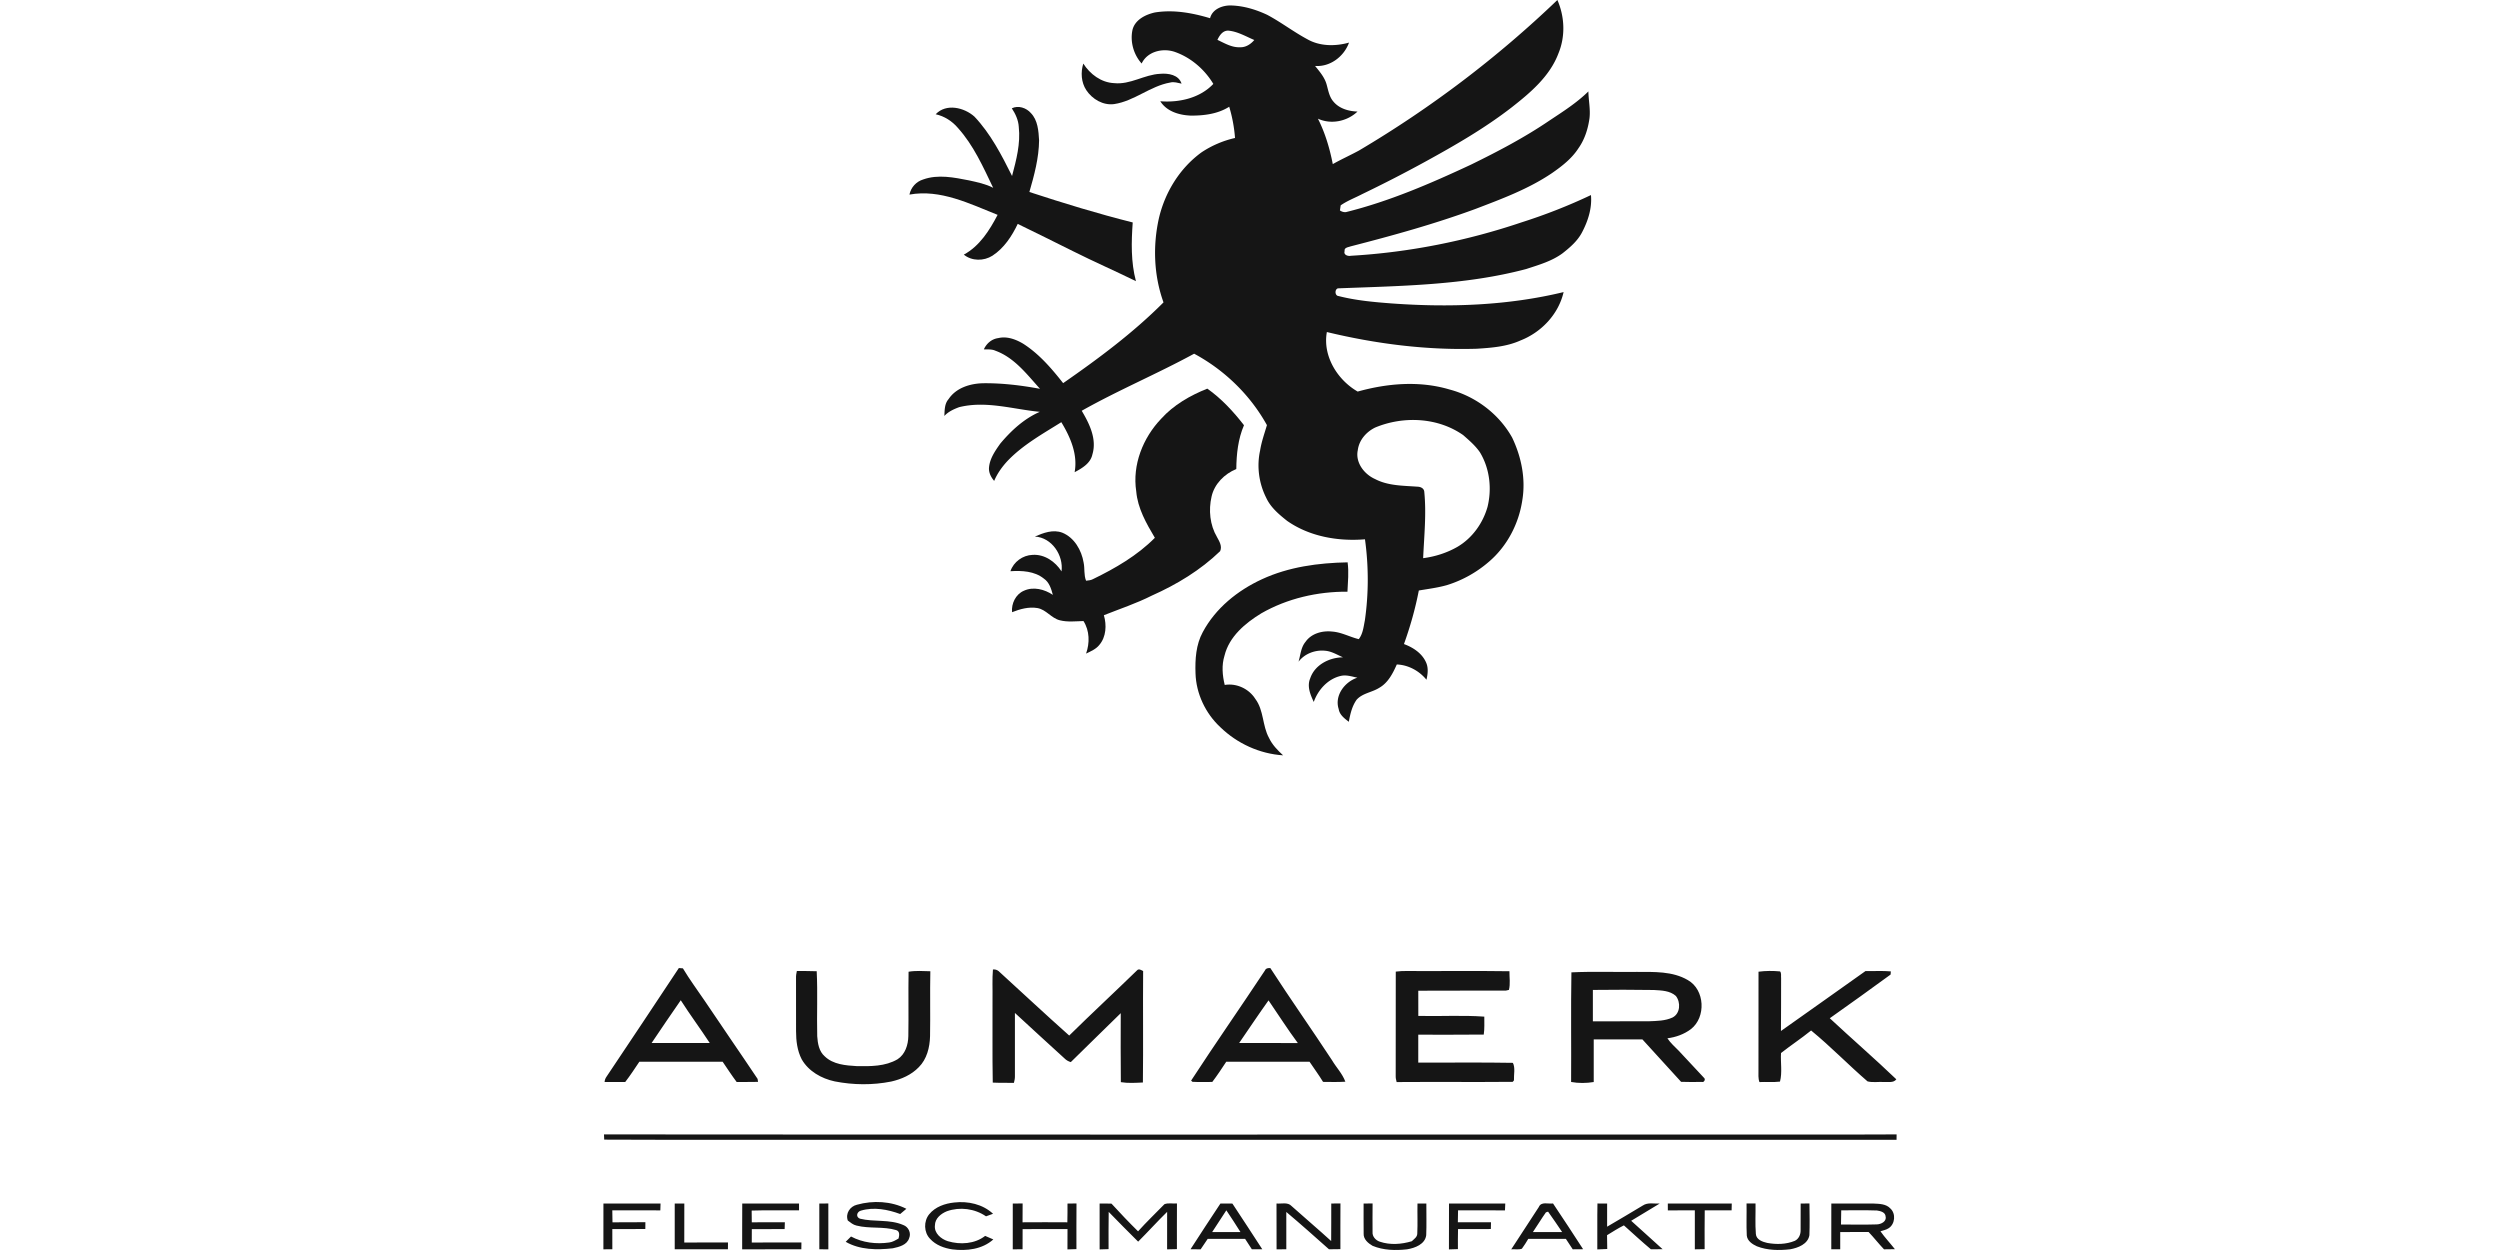
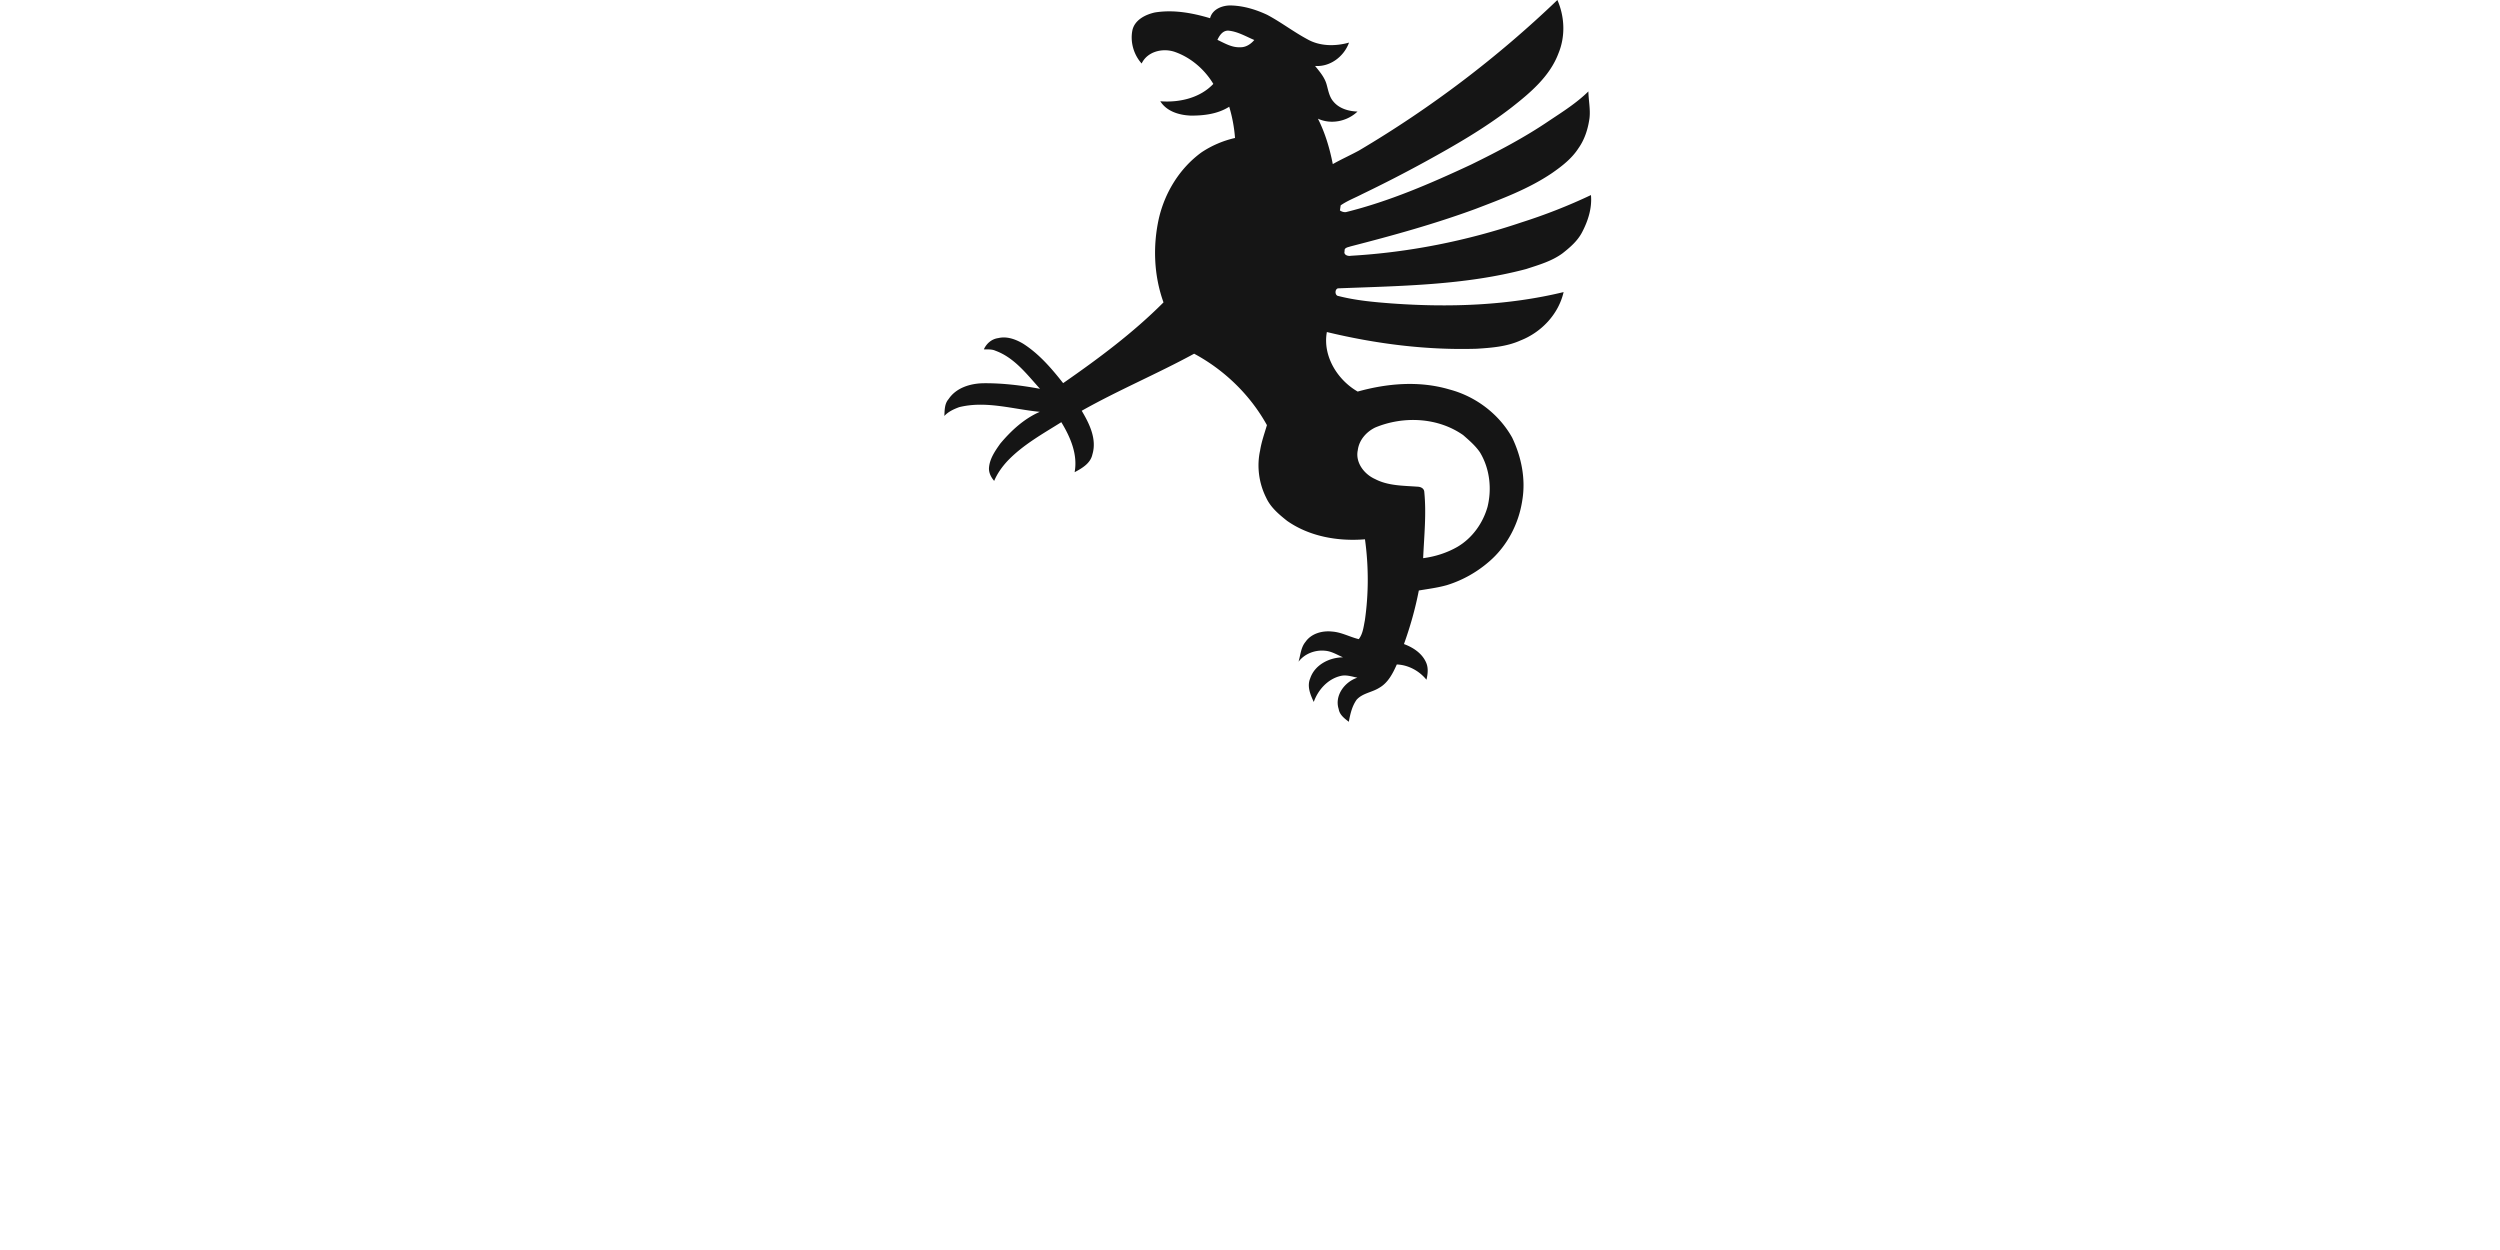
<svg xmlns="http://www.w3.org/2000/svg" id="prefix__Ebene_2" viewBox="-354.305 0 1467.96 733.98">
  <defs>
    <style>.prefix__cls-1{fill:#151515}</style>
  </defs>
  <g id="prefix__Ebene_1-2">
    <g id="prefix___ffffffff">
      <path d="M560.17 0c4.31 9.84 4.76 21.34.63 31.31-5.03 13.43-16.36 23.01-27.33 31.62-15.89 12.34-33.38 22.4-50.98 32.06a789.35 789.35 0 0 1-36.95 18.99c-4.2 2.2-8.71 3.87-12.62 6.6l-.44 2.98c1.05.74 2.2 1.08 3.45 1.01 25.51-6.31 49.72-16.79 73.47-27.88 15.8-7.73 31.43-15.92 46-25.83 7.96-5.28 16.13-10.46 22.97-17.18.09 5.26 1.28 10.48.65 15.76-.86 6.2-2.79 12.37-6.43 17.53-3.9 6.09-9.7 10.59-15.57 14.66-13.83 9.37-29.61 15.19-45.12 21.12-23.91 8.78-48.47 15.57-73.12 21.91-1.35.52-3.92.68-3.53 2.74-.8 2.26 1.92 3.17 3.65 2.79 34.07-1.98 67.85-8.7 100.19-19.61 13.93-4.43 27.57-9.77 40.79-16.04.7 7.59-1.67 15.07-5.15 21.72-2.63 5.14-7.08 8.98-11.55 12.49-6.32 4.65-13.98 6.81-21.33 9.22-36.01 9.57-73.53 9.9-110.51 11.35-1.97.46-1.98 4.32.34 4.52 10.21 2.6 20.75 3.55 31.24 4.34 33.7 2.43 67.95 1.31 100.9-6.67-2.98 13-13.05 23.61-25.33 28.41-8.07 3.64-16.99 4.31-25.7 4.86-29.59.91-59.24-2.88-87.98-9.81-2.56 14 6.17 28.12 18.1 34.96 17.45-4.88 36.25-6.45 53.82-1.25 15.39 4.04 29.11 14.35 36.88 28.28 5.42 11.3 8.03 24.23 5.97 36.69-2.02 13.77-8.84 26.93-19.43 36.04-7.22 6.3-15.75 11.09-24.91 13.91-5.38 1.52-10.94 2.21-16.44 3.14-2.05 10.7-5.05 21.2-8.72 31.45 5.51 2.03 10.91 5.59 13.17 11.25 1.23 3.13.78 6.51.04 9.7-4.24-5.23-10.66-8.72-17.42-8.97-2.34 5.28-5.17 10.85-10.41 13.77-4.23 2.65-9.73 3.08-13.18 6.94-2.7 3.79-3.75 8.44-4.58 12.95-2.54-1.95-5.41-4.07-5.94-7.46-2.59-7.94 3.56-16.06 10.98-18.44-3.22-.65-6.5-1.83-9.81-1.03-7.54 1.74-13.32 8.18-15.81 15.29-1.99-4.28-4.08-9.16-2.09-13.86 2.65-7.97 11.25-12.29 19.26-12.35-3.43-1.48-6.69-3.57-10.5-3.87-5.83-.61-12.04 1.71-15.62 6.44 1.18-3.93 1.35-8.35 4.09-11.64 3.4-4.94 9.86-6.69 15.58-6.07 5.53.36 10.42 3.19 15.71 4.46 2.43-3.13 2.81-7.2 3.56-10.95 2.28-15.79 2.26-31.88.08-47.68-15.81 1.3-32.57-1.6-45.74-10.84-4.77-3.78-9.66-7.89-12.25-13.53-4.3-8.51-5.63-18.44-3.59-27.76.8-5.11 2.56-9.97 4.01-14.91-9.81-17.71-24.94-32.38-42.74-41.94-21.68 11.82-44.5 21.38-66.01 33.51 4.52 7.6 8.99 16.63 6.26 25.65-1.11 5.23-6.08 8.11-10.43 10.42 1.94-10.45-2.5-20.63-7.81-29.37-11.04 6.92-22.66 13.35-31.72 22.89-3.15 3.44-5.9 7.27-7.71 11.59-1.87-2.18-3.28-4.91-3.03-7.85.45-5.3 3.62-9.8 6.59-14.02 6.4-7.65 14.02-14.68 23.24-18.69-15.72-1.51-31.62-6.68-47.41-2.73-3.14 1.18-6.34 2.62-8.64 5.16.19-3.41.06-7.16 2.48-9.9 4.41-6.63 12.67-9.17 20.28-9.32 11.21-.13 22.4 1.24 33.41 3.27-7.68-8.46-15.01-18.29-26.14-22.35-2.14-1-4.55-.73-6.83-.82 1.51-3.41 4.61-6.1 8.37-6.59 5.13-1.26 10.32.67 14.7 3.27 9.36 5.98 16.68 14.51 23.48 23.16 20.72-14.39 41.08-29.51 58.93-47.42-5.65-15.68-6.33-32.96-2.75-49.18 3.52-15.33 12.23-29.57 25.02-38.88a59.191 59.191 0 0 1 19.72-8.47 86.8 86.8 0 0 0-3.41-18.35c-6.66 4.24-14.81 5.26-22.55 5.21-6.73-.25-14.14-2.4-17.92-8.43 11.07.89 23.3-1.85 31.14-10.18-5.08-8.47-13.06-15.39-22.4-18.72-7.07-2.53-16.27-.48-19.68 6.75-4.76-5.29-6.89-12.9-5.36-19.87 1.51-5.85 7.62-8.88 13.07-10.1 10.89-1.79 22.01.23 32.46 3.37 1.38-5.49 7.55-7.72 12.68-7.48 7.23.26 14.35 2.43 20.87 5.49 8.1 4.3 15.4 9.94 23.48 14.28 7.38 4.25 16.53 4.28 24.56 2.02-2.93 8.16-11.09 14.38-19.94 13.71 2.69 3.33 5.63 6.7 6.79 10.91.97 3.45 1.54 7.23 4 10.02 3.41 4.13 8.95 5.68 14.13 5.85-6.09 5.79-15.54 7.76-23.25 4.18 4.26 8.37 6.95 17.49 8.74 26.68 5.04-2.87 10.35-5.23 15.44-8.01C485.75 63.47 524.93 33.8 560.17 0M360.54 23.4c4.24 1.99 8.51 4.6 13.38 4.34 3.29.12 6.22-1.82 8.27-4.25-4.99-2.11-9.87-5.05-15.36-5.51-3.23-.01-5.07 2.84-6.29 5.42m92.7 227.61c-5.25 2.54-9.54 7.4-10.27 13.33-1.55 7.23 3.78 14.13 10.13 16.94 7.64 4.02 16.48 3.87 24.86 4.49 1.78.03 3.81.85 4.04 2.88 1.32 13.01-.08 26.08-.65 39.1 7.03-.91 13.97-3.11 20.12-6.65 8.7-5.11 14.94-13.83 17.68-23.47 2.62-10.72 1.31-22.51-4.44-32.01-2.68-3.93-6.33-7.04-9.87-10.15-14.87-10.42-35.07-11.33-51.6-4.46Z" class="prefix__cls-1" />
-       <path d="M281.78 37.33c3.99 6.24 10.53 11.15 18.13 11.49 9.5 1.02 17.71-5.05 27.03-5.48 4.75-.42 10.86.53 12.55 5.77-2.19-.41-4.42-1.26-6.65-.65-11.74 2.05-21.07 10.86-32.88 12.65-6.52.91-12.91-2.87-16.43-8.2-2.99-4.57-3.34-10.44-1.75-15.58ZM239.82 63.6c3.8-1.87 8.54-.29 11.21 2.81 4.07 4.21 4.48 10.49 4.8 16.03-.12 10.34-2.84 20.43-5.7 30.3 20.04 6.56 40.22 12.75 60.68 17.88-.82 11.52-1.11 23.21 1.89 34.48-12.22-6-24.7-11.46-36.87-17.56-10.85-5.34-21.63-10.84-32.54-16.07-3.45 7.22-8.05 14.26-14.87 18.69-5.04 3.2-12.07 3.23-16.78-.64 9.28-5.03 15.09-14.27 19.84-23.36-16.39-6.53-33.64-15.19-51.77-11.9.86-4.23 3.97-7.64 8.09-8.89 8.73-3.12 18.14-1.16 26.95.56 4.81 1.08 9.71 2.06 14.12 4.35-5.88-12.25-11.49-24.94-20.69-35.15-3.36-3.97-7.96-6.93-13.07-8.04 6.15-6.54 16.74-4 22.76 1.38 9.53 10.08 15.94 22.56 22.09 34.87 2.48-9.39 5.05-19.06 3.94-28.86-.23-3.95-1.93-7.62-4.08-10.88Zm87.66 182.32c7.33-8.14 17.05-13.7 27.13-17.72 8.33 5.89 15.31 13.44 21.53 21.48-3.48 8.1-4.42 16.99-4.51 25.73-6.94 2.84-12.87 8.73-14.53 16.2-1.82 7.92-.99 16.65 3.19 23.73 1.35 2.51 3.18 5.36 1.85 8.29-11.54 11.15-25.47 19.59-40.1 26.09-9.07 4.59-18.74 7.77-28.17 11.53 1.7 5.78 1.39 12.71-2.69 17.47-1.98 2.47-4.99 3.72-7.76 5.06 2.2-6.21 2.12-13.4-1.52-19.11-4.6.11-9.33.7-13.85-.44-5.04-1.21-8.07-6.34-13.26-7.2-5.05-.84-10.16.59-14.83 2.44-.49-5.07 2.13-10.52 6.92-12.58 5.57-2.6 12.15-.87 17.04 2.41-.96-3.54-2.1-7.42-5.32-9.58-5.48-4.39-12.89-4.74-19.6-4.31 1.86-5.51 7.22-9.4 13.01-9.6 7.01-.47 13.37 3.97 17 9.7 1.22-9.5-5.69-19.88-15.66-20.46 5.04-2.16 10.59-4.31 16.07-2.28 7.08 2.85 11.35 10.29 12.55 17.55.76 3.53.06 7.27 1.44 10.67 1.35-.19 2.78-.22 4.01-.91 13.14-6.38 26.04-13.85 36.39-24.29-5.01-8.45-10.09-17.29-10.94-27.3-2.37-15.53 3.94-31.39 14.61-42.57Zm59.24 94.19c15.68-7.26 33.13-9.6 50.27-9.91.79 5.73.17 11.5-.09 17.24-17.54-.13-35.32 3.95-50.59 12.7-9.45 5.77-18.88 13.66-21.61 24.87-1.75 5.6-1.24 11.56.13 17.17 6.98-1.15 14.23 2.26 17.98 8.22 5.04 6.7 4.06 15.7 8.02 22.88 1.89 4.04 5.04 7.26 8.28 10.24-13.74-.87-27.01-6.94-36.86-16.53-8.7-8.09-14.21-19.67-14.57-31.59-.29-8.23.24-16.87 4.27-24.24 7.5-14.04 20.47-24.47 34.77-31.05Zm-342.4 228.3c.59.05 1.78.14 2.37.19 3.94 6.61 8.57 12.8 12.88 19.18 10.23 15.3 20.75 30.42 30.97 45.72.07.44.21 1.32.27 1.76-4.18.1-8.36.02-12.54.09-2.9-3.87-5.53-7.93-8.25-11.92-16.3.02-32.61.01-48.91.01-2.7 4-5.32 8.06-8.28 11.88-4.05-.01-8.09 0-12.13 0 .09-1.09.43-2.08 1.04-2.96 14.21-21.31 28.49-42.56 42.58-63.95m1.11 18.92c-5.81 8.3-11.44 16.72-17.12 25.11h34.14c-5.53-8.47-11.58-16.59-17.02-25.11Zm343-17.45c.53-1.36 1.92-1.54 3.2-1.43 11.77 18.21 24.29 35.95 36.2 54.09 2.51 4.26 6.14 7.93 7.84 12.63-4.36.25-8.73.15-13.09.1-2.47-4.07-5.3-7.89-7.94-11.83-16.3 0-32.6.01-48.9-.01-2.64 4.02-5.3 8.04-8.21 11.88-3.88-.07-7.77.16-11.65-.08-.19-.18-.59-.53-.78-.71 14.15-21.73 29.01-43.01 43.33-64.64m-15.12 42.56c11.48.03 22.97-.06 34.47.05-6.05-8.14-11.49-16.73-17.22-25.08-5.9 8.24-11.5 16.69-17.25 25.03Zm-144.57-43.18c1.25-.12 2.36.2 3.31.96 13.83 12.6 27.48 25.41 41.47 37.84 13.12-12.92 26.63-25.43 39.82-38.27 1.06-1.21 2.51-.13 3.59.4-.18 21.81.11 43.63-.14 65.44-4.31.2-8.68.51-12.95-.2-.18-13.5-.06-27-.06-40.5-9.74 9.62-19.61 19.09-29.33 28.73-1.36-.42-2.62-1.08-3.61-2.1-9.74-8.92-19.53-17.78-29.2-26.77-.01 12.21-.04 24.43 0 36.64.06 1.49-.16 2.99-.58 4.43-4.15-.1-8.29.04-12.43-.16-.31-16.43-.05-32.87-.14-49.29.1-5.72-.24-11.45.24-17.15Zm-115.14.89c3.88.06 7.76-.02 11.65.15.64 12.7 0 25.45.31 38.16.28 4.2 1.03 8.89 4.4 11.8 4.97 4.82 12.31 5.37 18.87 5.76 8.05.13 16.73.19 23.89-4.03 4.52-2.9 6.25-8.48 6.34-13.6.22-12.6-.07-25.2.14-37.8 4.22-.72 8.52-.39 12.78-.28-.27 12.73.06 25.47-.17 38.2-.17 6.52-1.87 13.42-6.62 18.14-4.31 4.48-10.2 7.07-16.19 8.42-10.92 2.17-22.27 2.06-33.18-.09-7.76-1.67-15.36-5.93-19.38-12.98-2.62-5.07-3.31-10.88-3.31-16.51 0-10.36.03-20.72-.02-31.07-.05-1.46.16-2.88.49-4.27Zm351.67.37c4.51-.62 9.07-.24 13.61-.33 17.71.07 35.43-.15 53.14.11-.04 3.63.6 7.4-.3 10.96-.45.1-1.35.3-1.8.41-17.14.09-34.29-.06-51.43.07.02 4.93.01 9.86.02 14.8 12.91.31 25.88-.51 38.75.42-.04 3.51.2 7.04-.33 10.53-12.82.16-25.64.04-38.45.07.04 5.46.04 10.93 0 16.4 18.51.06 37.05-.21 55.55.13 1.53 2.91.49 6.94.64 10.28-.18.21-.54.65-.72.87-22.72.21-45.45-.04-68.17.13-.36-1.27-.62-2.56-.55-3.86.07-20.33 0-40.66.04-60.99Zm103.14.44c12.79-.61 25.63-.1 38.44-.27 10.07.03 20.95-.48 29.94 4.82 10.04 5.67 10.76 21.83 1.78 28.79-4 3.01-8.85 4.76-13.8 5.37 1.81 2.76 4.3 4.93 6.6 7.26 4.95 5.38 9.97 10.69 14.96 16.03.98.76-.03 2.83-1.34 2.33-4.06.04-8.13.13-12.18-.05-7.57-8.31-15.17-16.6-22.72-24.92-9.53.01-19.06-.04-28.58.02-.01 8.34-.01 16.68 0 25.02-4.37.71-8.92.77-13.28-.04.15-21.45-.19-42.91.18-64.36M581 581.27v18.44c10.95-.06 21.9.03 32.86-.04 4.68-.19 9.61-.19 13.94-2.22 4.57-2.34 4.88-8.91 1.93-12.65-3.49-3.15-8.49-3.21-12.91-3.49-11.94-.21-23.88-.17-35.82-.04Zm97.27-10.7c4.18-.55 8.45-.57 12.66-.17.91 1.11.43 2.67.6 3.99-.09 10.33.07 20.66-.09 30.99 16.61-11.65 33.07-23.51 49.65-35.2 4.95.12 9.92-.24 14.87.2-.04.46-.1 1.38-.13 1.85-11.83 8.64-23.75 17.2-35.72 25.66 12.93 12.06 26.32 23.63 39.08 35.86-1.7 2.27-4.82 1.4-7.25 1.58-3.2-.22-6.57.44-9.66-.36-11.26-9.71-21.63-20.48-33.13-29.89-5.72 4.64-11.89 8.69-17.67 13.24-.34 5.56.81 11.41-.6 16.78-4.01.48-8.05.07-12.07.27-.82-2.23-.54-4.63-.57-6.93.04-19.29-.01-38.59.03-57.87ZM.35 666.1c215.5.21 431 .03 646.51.09 37.49-.06 74.99.12 112.49-.09 0 .8-.02 2.39-.03 3.19-203.45-.04-406.91 0-610.37-.02-49.49-.07-98.99.14-148.47-.1-.03-.77-.1-2.31-.13-3.07Zm-.33 40.61c11.18-.04 22.36 0 33.54-.03-.05 1.33-.09 2.68-.13 4.03-9.4-.05-18.8 0-28.2-.03.01 2.34.03 4.69.11 7.05 6.44-.09 12.88.01 19.32-.07-.02 1.32-.03 2.64-.04 3.97-6.46.12-12.92.04-19.38.05.03 3.95.02 7.9.01 11.85-1.75 0-3.5.03-5.25.05 0-8.96-.01-17.92.02-26.87Zm41.86-.02c1.88-.01 3.76-.01 5.64-.01-.04 7.64.01 15.28-.03 22.92 8.56-.08 17.11-.02 25.67-.04-.02 1.32-.03 2.65-.04 3.99-10.42.03-20.83.01-31.24.01 0-8.96-.01-17.91 0-26.87Zm39.66 0c11.11 0 22.22.01 33.33 0v4c-9.27.09-18.55-.18-27.81.14.05 2.29.07 4.6.07 6.9 6.47-.09 12.94 0 19.42-.05-.05 1.33-.09 2.67-.13 4.02-6.42-.01-12.85-.04-19.27.02-.03 2.61-.03 5.23-.03 7.86 9.72-.05 19.44 0 29.16-.02-.02 1.31-.04 2.64-.05 3.98-11.58.08-23.16-.04-34.75.06.05-8.98-.04-17.95.05-26.91Zm45.24.02c1.77-.02 3.53-.04 5.3-.05 0 8.97-.02 17.94.01 26.92-1.77-.02-3.54-.03-5.3-.02 0-8.95 0-17.9-.01-26.85Zm22.1.69c9.46-2.65 20.18-2.13 29.02 2.39-1.21 1.01-2.42 2.04-3.63 3.06-7.28-2.68-15.46-4.25-23.04-1.99-2.4.63-3.25 3.7-.59 4.73 8.32 2.06 17.45.21 25.47 3.73 2.99 1.06 4.73 4.69 3.44 7.65-1.21 4.08-5.96 5.22-9.61 6.01-9.27 1.04-19.37.99-27.66-3.81 1.03-1.06 2.07-2.08 3.12-3.11 6.82 3.65 14.84 4.6 22.44 3.51 2.02-.25 3.76-1.35 5.48-2.34.45-1.76.87-4.2-1.36-4.92-7.56-2.29-15.72-.71-23.36-2.68-1.97-.43-3.51-1.78-5.08-2.95-1.5-4.11 1.27-8.3 5.36-9.28Zm42.42 5.6c3.55-4.39 9.27-6.35 14.74-6.91 8.05-.93 16.7.98 22.76 6.62-1.38.48-2.76.98-4.13 1.5-6.63-4.57-15.37-5.67-22.94-3-3.48 1.39-7.04 4.22-7.06 8.31-.56 4.58 3.6 8.03 7.56 9.29 7.25 2.16 15.8 1.67 21.94-3.11 1.61.65 3.2 1.35 4.79 2.08-6.49 5.83-15.72 6.88-24.06 5.84-4.83-.73-9.72-2.49-13.07-6.19-3.72-3.8-3.85-10.34-.53-14.43Zm100.07-6.3c2.32-.02 4.65-.02 6.98.06 5.07 5.54 10.24 10.99 15.6 16.26 4.95-5.5 10.3-10.63 15.47-15.92 2.23-.92 4.95-.22 7.37-.45-.07 8.94-.02 17.88-.03 26.82-1.92.06-3.84.09-5.76.13.01-7.34-.01-14.68.02-22.02-5.81 5.7-11.27 11.75-17.02 17.5-5.86-5.74-11.55-11.64-17.3-17.48-.16 7.28-.04 14.58-.07 21.87-1.75.06-3.51.09-5.25.16 0-8.98.01-17.95-.01-26.93Zm70.95-.02c2.33 0 4.68.01 7.02.04 5.93 8.9 11.71 17.89 17.56 26.85-2.05-.02-4.09-.01-6.13 0-1.28-2.08-2.61-4.12-3.97-6.13-7.32-.01-14.64.01-21.95-.01-1.4 2.04-2.76 4.12-4.16 6.17-1.98-.03-3.96-.06-5.93-.07 5.82-8.97 11.62-17.96 17.56-26.85m-4.86 16.76h16.61c-2.7-4.3-5.46-8.56-8.29-12.76-2.71 4.29-5.6 8.47-8.32 12.76Zm37.78-16.75c2.94.27 6.59-.98 8.87 1.51 7.7 6.89 15.6 13.56 23.23 20.53.09-7.35.01-14.69.05-22.03 1.79-.02 3.59-.03 5.4-.06-.07 8.94-.02 17.89-.03 26.84-2.24.07-4.48.09-6.71.08-8.29-7.37-16.57-14.76-25.06-21.91.02 7.3.01 14.59.01 21.89-1.91.01-3.82.03-5.72.07-.07-8.98.02-17.95-.04-26.92Zm51.14.01c1.75-.02 3.51-.03 5.28-.04-.03 5.6-.08 11.2-.02 16.81-.21 2.61 1.9 4.89 4.28 5.64 6.06 2.05 12.71 1.54 18.76-.27 1.3-1.29 3.21-2.42 3.22-4.48.28-5.88 0-11.77.12-17.65 1.73-.02 3.46-.03 5.21-.02-.03 6.2.18 12.41-.08 18.61-.67 5.34-6.64 7.54-11.27 8.29-6.73.76-13.87.59-20.21-2.05-2.59-1.49-5.43-3.88-5.26-7.15-.1-5.9 0-11.8-.03-17.69Zm50.15-.01c11.01-.01 22.03.01 33.04 0-.07 1.33-.12 2.69-.18 4.04-9.19-.09-18.37 0-27.55-.04-.08 2.33-.1 4.67-.12 7.02 6.49-.04 12.98 0 19.47-.03-.04 1.32-.08 2.65-.1 3.99-6.42.04-12.84.01-19.26.02-.12 3.92-.08 7.84-.07 11.77-1.76.06-3.52.1-5.27.17.04-8.98-.02-17.96.04-26.94Zm52.73 2.07c1.4-3.4 5.54-1.69 8.35-2.1 5.99 8.88 11.83 17.88 17.67 26.87-2.04.02-4.07.03-6.1.05-1.32-2.07-2.68-4.11-4.04-6.15-7.35.02-14.71 0-22.06.01-1.2 1.96-2.36 3.95-3.76 5.79-1.95.72-4.2.16-6.24.36 5.35-8.3 10.84-16.52 16.18-24.83m4.18 3.12c-2.68 3.75-5.02 7.75-7.64 11.56 5.72 0 11.44-.01 17.16 0-2.75-4-5.4-8.07-8.26-11.98-.31.1-.94.31-1.26.42Zm30.26-5.2c1.89 0 3.78.01 5.68.02-.01 4.53 0 9.06-.01 13.6 7.02-4.09 13.99-8.25 20.95-12.43 2.92-1.98 6.61-.98 9.9-1.15-5.57 3.38-11.17 6.7-16.72 10.11 6.21 5.49 12.25 11.18 18.45 16.68-2.29.04-4.58.06-6.86.06-5.42-4.53-10.6-9.34-15.86-14.05-3.43 1.69-6.63 3.8-9.9 5.77.04 2.69.05 5.39.12 8.1-1.95.12-3.9.18-5.84.25.08-8.99-.09-17.98.09-26.96Zm41.31.02c12.52-.02 25.03-.02 37.55.01-.03.99-.07 2.97-.09 3.97-5.26.02-10.52.01-15.78.01-.14 7.59-.03 15.19-.06 22.8-1.92.04-3.84.07-5.75.1-.01-7.64 0-15.27 0-22.9-5.29.01-10.57-.03-15.85.04-.02-1.36-.03-2.7-.02-4.03Zm46.23-.02h5.28c.09 5.95-.28 11.93.19 17.86.22 3.39 3.9 4.66 6.69 5.29 5.35.98 11.1.88 16.19-1.23 2.3-1.1 3.44-3.68 3.4-6.13.07-5.25-.04-10.5.03-15.75 1.71-.03 3.43-.06 5.16-.07.07 6.22.21 12.45-.03 18.67-.9 5.24-6.68 7.42-11.3 8.25-6.5.74-13.37.66-19.54-1.76-2.65-1.2-5.62-3.16-5.93-6.31-.32-6.27-.02-12.55-.14-18.82Zm49.78.03c8.29-.01 16.59-.06 24.89.01 3.37.15 7.28.19 9.76 2.86 3.37 3.03 2.81 9.22-1.01 11.63-1.44.97-3.19 1.24-4.79 1.79 2.59 3.68 5.7 6.96 8.48 10.51-2.14.03-4.27.05-6.39.08-3.14-3.28-5.92-6.89-9.05-10.17-5.56.04-11.11 0-16.66.03v10.09c-1.76 0-3.5.02-5.25.04.01-8.96-.02-17.92.02-26.87m5.82 3.98c-.09 2.77-.1 5.55-.14 8.34 7.02 0 14.05.16 21.07-.07 2.41-.07 5.83-1.7 5.13-4.61-.09-2.53-3.04-3.26-5.07-3.55-7-.27-14-.03-20.99-.11Zm-486.46-3.99c1.93-.02 3.86-.02 5.79-.02-.06 3.68-.03 7.37-.05 11.05 8.77-.07 17.54-.05 26.31 0 .12-3.67.07-7.34.08-11 1.76-.04 3.52-.05 5.29-.07-.09 8.93-.03 17.87-.04 26.81-1.76.06-3.52.1-5.27.17.02-3.98 0-7.97.03-11.95-8.79.04-17.57-.03-26.36.04-.04 3.94-.03 7.88-.03 11.82-1.92.01-3.84.02-5.76.06.02-8.97.01-17.94.01-26.9Z" class="prefix__cls-1" />
    </g>
  </g>
</svg>